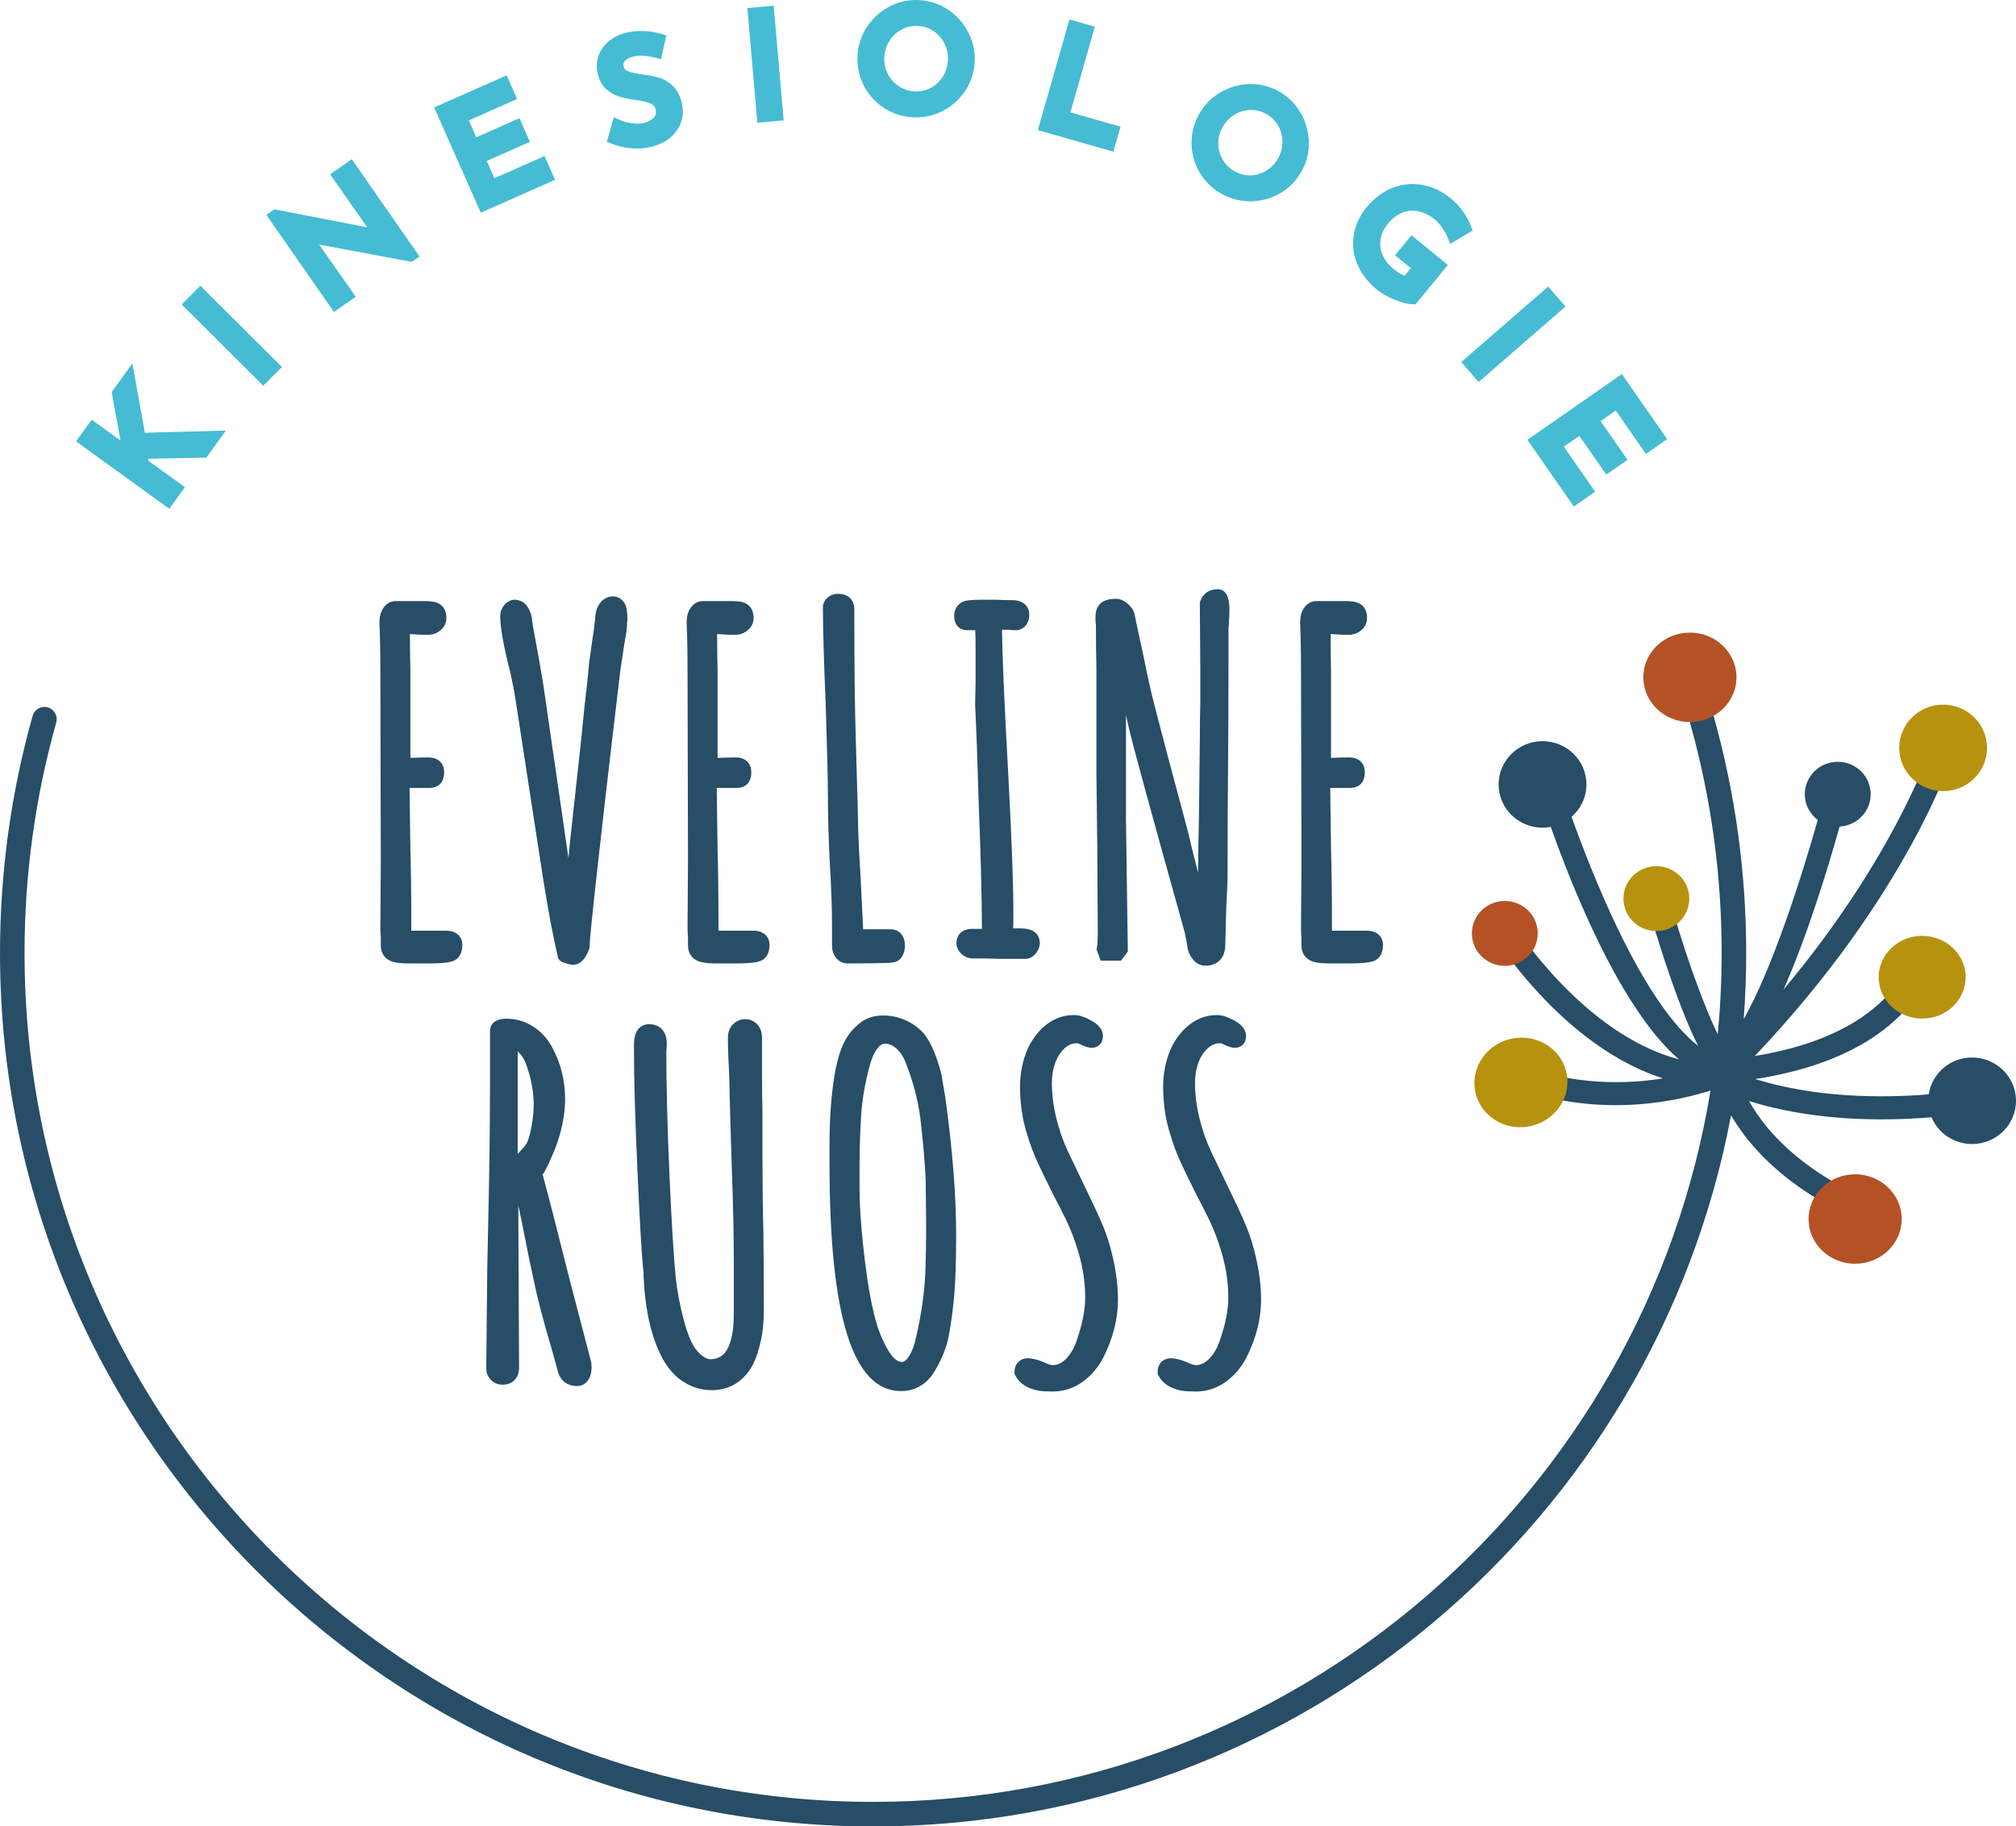
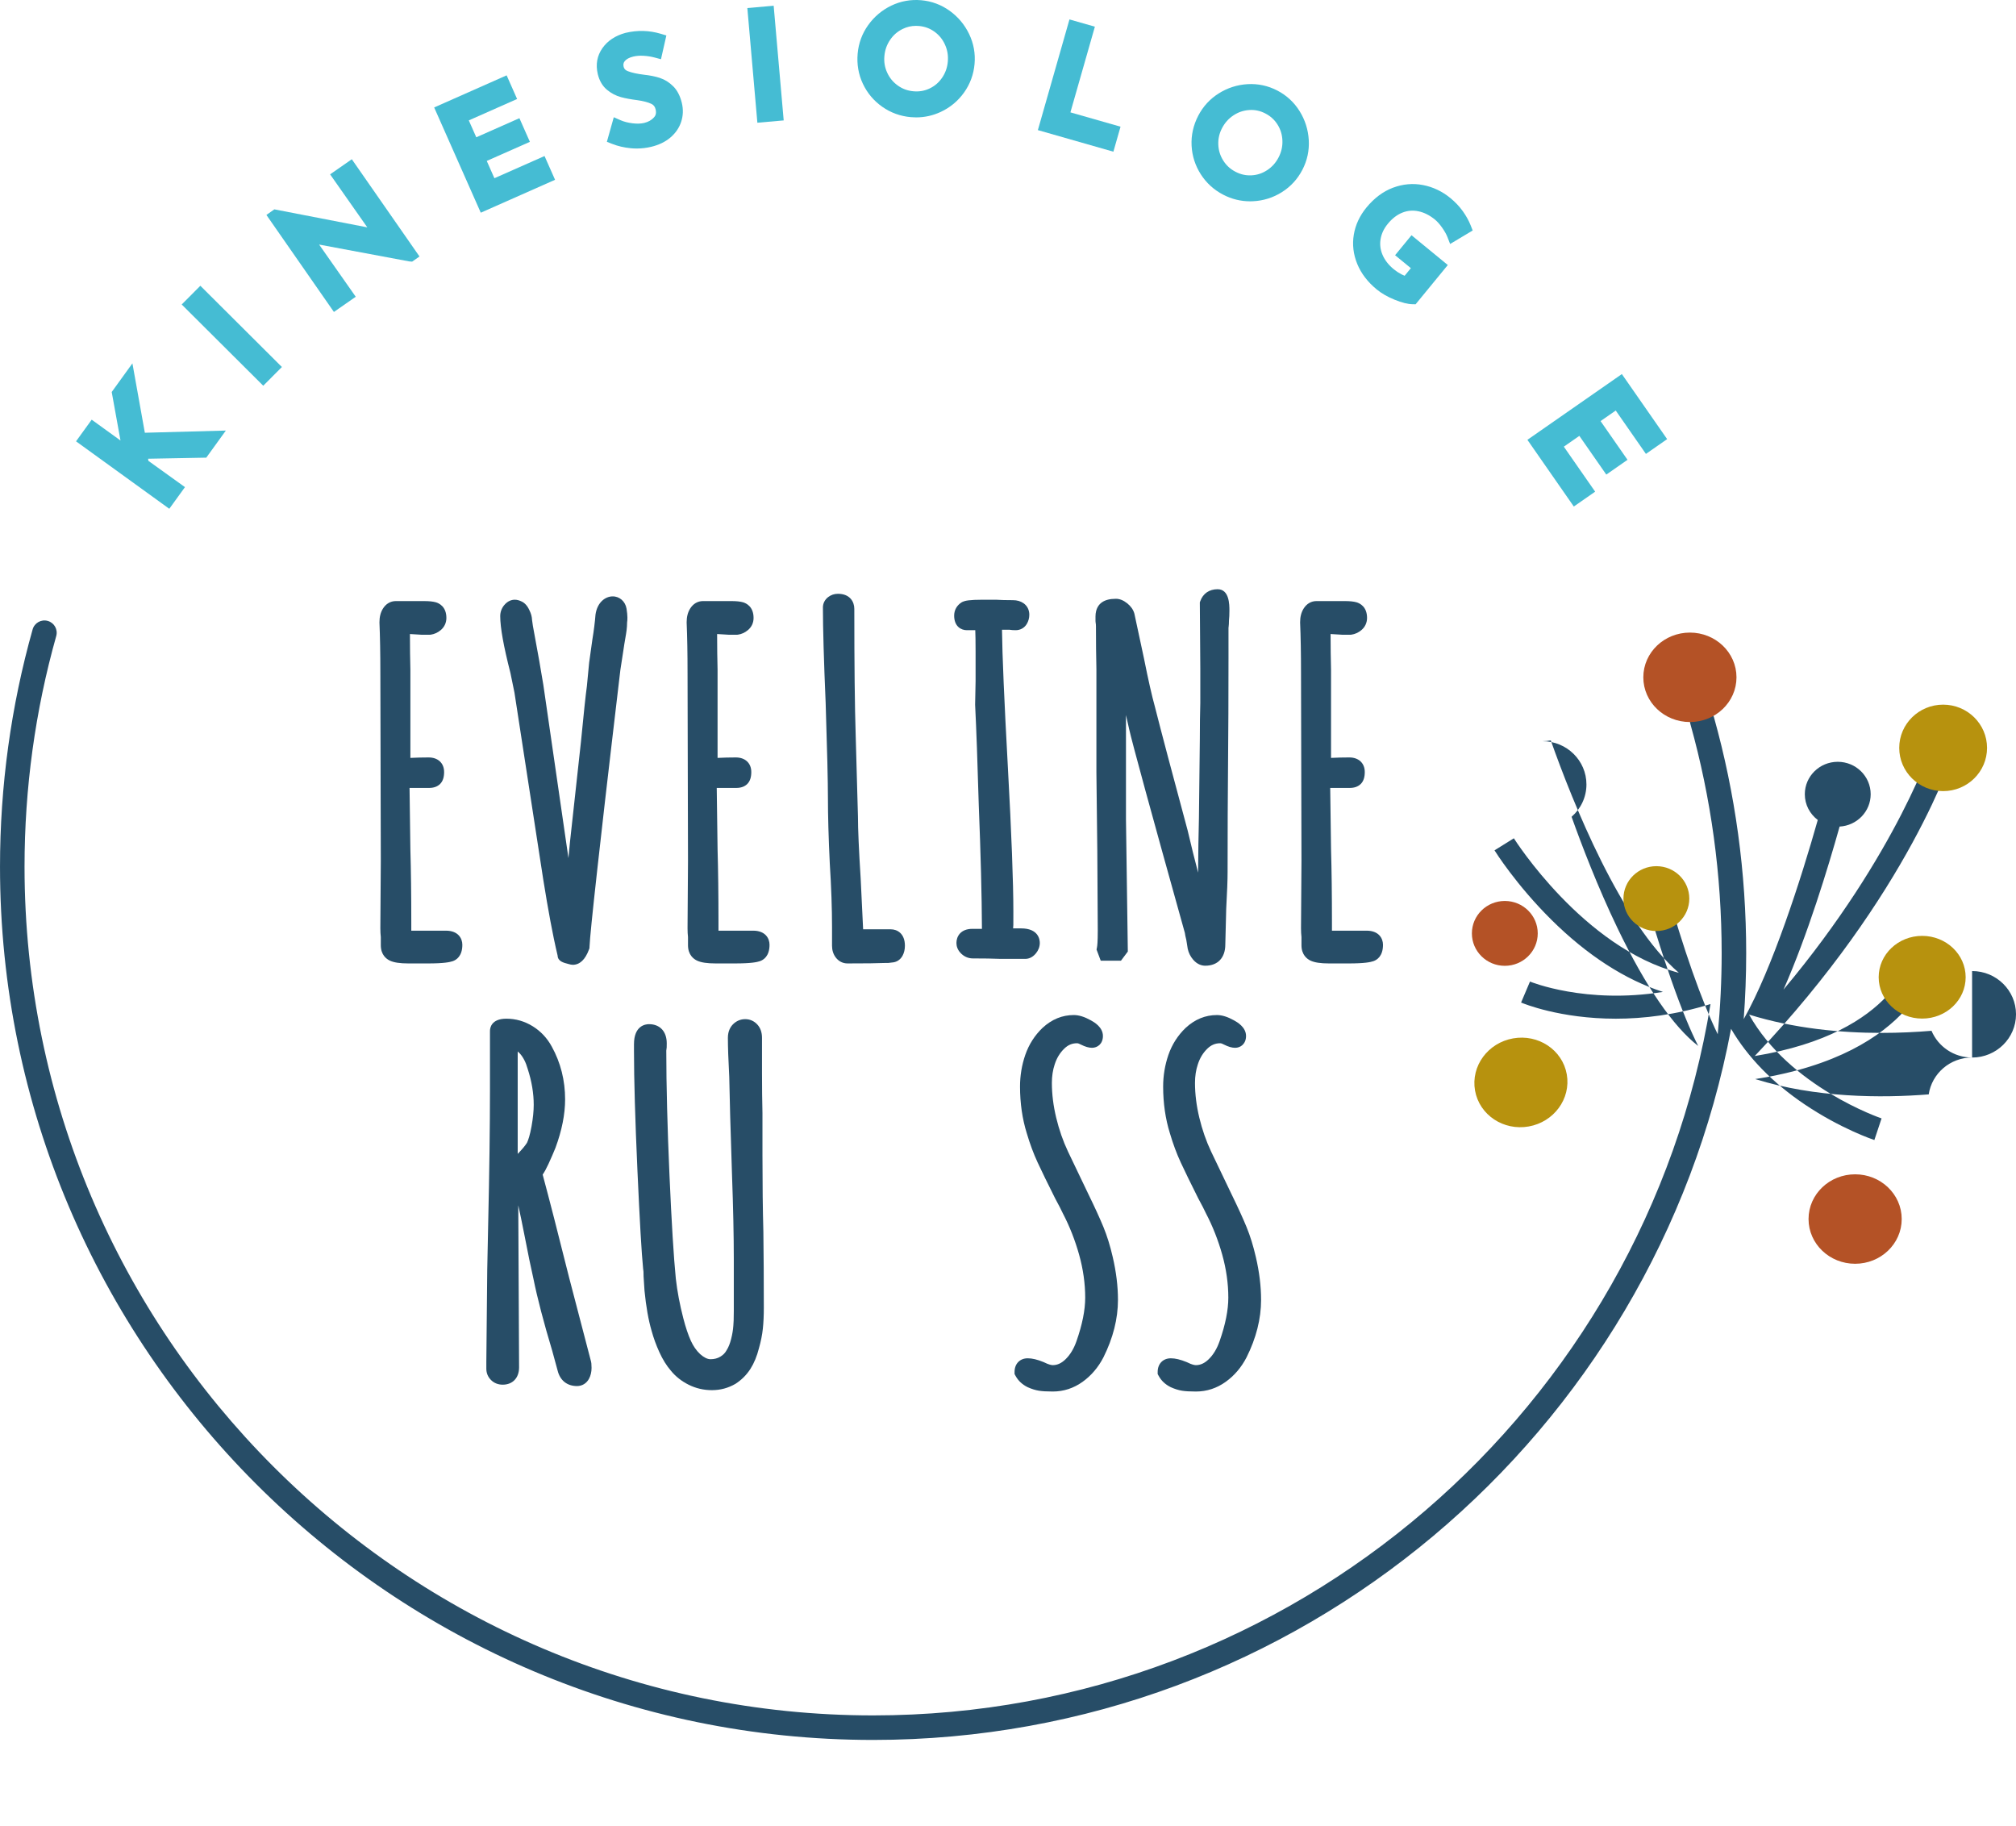
<svg xmlns="http://www.w3.org/2000/svg" id="a" viewBox="0 0 369.894 335.048">
  <defs>
    <style>.b{fill:#45bcd3;}.c{fill:#b7920e;}.d{stroke:#b7920e;}.d,.e{fill:none;stroke-miterlimit:10;stroke-width:3.216px;}.f{fill:#b45226;}.e{stroke:#b45226;}.g{fill:#274d67;}</style>
  </defs>
-   <path class="g" d="M361.838,193.999c-4.044,0-7.383,2.938-7.959,6.763-8.804,.698-20.775,.633-31.839-2.811,29.868-4.633,32.743-21.802,32.854-22.558l-4.137-.605c-.022,.153-2.477,14.651-28.798,18.938,28.356-29.827,36.479-55.539,36.825-56.664l-3.997-1.226c-.073,.238-6.55,20.643-27.551,45.702,4.426-10.03,8.179-22.372,10.294-29.906,3.177-.176,5.7-2.761,5.7-5.932,0-3.286-2.705-5.95-6.042-5.95s-6.042,2.664-6.042,5.95c0,1.926,.934,3.634,2.376,4.721-3.064,10.844-8.348,27.267-13.587,36.536,.3-3.997,.455-8.033,.455-12.105,0-14.687-1.987-29.236-5.905-43.246-.335-1.196-1.57-1.896-2.773-1.561-1.196,.335-1.896,1.576-1.561,2.773,3.809,13.615,5.739,27.757,5.739,42.034,0,5.019-.252,9.978-.721,14.876-2.826-5.783-6.496-16.084-9.514-27.172l-4.035,1.098c.021,.079,2.181,7.985,4.997,16.041,1.939,5.547,3.573,9.436,4.968,12.181-4.569-3.536-9.642-10.881-14.801-21.599-3.649-7.583-6.603-15.313-8.432-20.439,1.668-1.453,2.726-3.571,2.726-5.936,0-4.381-3.607-7.933-8.056-7.933s-8.056,3.552-8.056,7.933,3.607,7.932,8.056,7.932c.518,0,1.023-.053,1.514-.145,4.039,11.416,12.857,33.465,23.5,42.636-17.543-4.586-30.141-24.464-30.276-24.679l-3.549,2.21c.158,.256,3.965,6.322,10.446,12.746,6.571,6.513,13.536,10.997,20.455,13.224-14.145,2.293-24.268-1.845-24.392-1.898l-1.633,3.85c.43,.183,7.151,2.964,17.375,2.964,5.05,0,10.956-.681,17.379-2.686-12.081,73.909-76.374,130.495-153.646,130.495-85.851,0-155.695-69.845-155.695-155.696,0-14.376,1.957-28.611,5.816-42.309,.337-1.196-.359-2.439-1.555-2.776-1.199-.337-2.439,.36-2.776,1.555-3.972,14.095-5.985,28.741-5.985,43.53,0,88.333,71.863,160.196,160.195,160.196,78.17,0,143.432-56.283,157.416-130.452,3.03,5.18,7.601,9.892,13.537,13.884,6.599,4.438,12.509,6.434,12.757,6.517l1.322-3.967c-.193-.065-16.906-5.783-24.307-19.044,8.217,2.549,16.772,3.358,24.302,3.358,3.296,0,6.384-.156,9.171-.386,1.209,2.878,4.086,4.905,7.446,4.905,4.449,0,8.056-3.551,8.056-7.932s-3.607-7.933-8.056-7.933Z" />
+   <path class="g" d="M361.838,193.999c-4.044,0-7.383,2.938-7.959,6.763-8.804,.698-20.775,.633-31.839-2.811,29.868-4.633,32.743-21.802,32.854-22.558l-4.137-.605c-.022,.153-2.477,14.651-28.798,18.938,28.356-29.827,36.479-55.539,36.825-56.664l-3.997-1.226c-.073,.238-6.55,20.643-27.551,45.702,4.426-10.03,8.179-22.372,10.294-29.906,3.177-.176,5.7-2.761,5.7-5.932,0-3.286-2.705-5.95-6.042-5.95s-6.042,2.664-6.042,5.95c0,1.926,.934,3.634,2.376,4.721-3.064,10.844-8.348,27.267-13.587,36.536,.3-3.997,.455-8.033,.455-12.105,0-14.687-1.987-29.236-5.905-43.246-.335-1.196-1.57-1.896-2.773-1.561-1.196,.335-1.896,1.576-1.561,2.773,3.809,13.615,5.739,27.757,5.739,42.034,0,5.019-.252,9.978-.721,14.876-2.826-5.783-6.496-16.084-9.514-27.172l-4.035,1.098c.021,.079,2.181,7.985,4.997,16.041,1.939,5.547,3.573,9.436,4.968,12.181-4.569-3.536-9.642-10.881-14.801-21.599-3.649-7.583-6.603-15.313-8.432-20.439,1.668-1.453,2.726-3.571,2.726-5.936,0-4.381-3.607-7.933-8.056-7.933c.518,0,1.023-.053,1.514-.145,4.039,11.416,12.857,33.465,23.5,42.636-17.543-4.586-30.141-24.464-30.276-24.679l-3.549,2.21c.158,.256,3.965,6.322,10.446,12.746,6.571,6.513,13.536,10.997,20.455,13.224-14.145,2.293-24.268-1.845-24.392-1.898l-1.633,3.85c.43,.183,7.151,2.964,17.375,2.964,5.05,0,10.956-.681,17.379-2.686-12.081,73.909-76.374,130.495-153.646,130.495-85.851,0-155.695-69.845-155.695-155.696,0-14.376,1.957-28.611,5.816-42.309,.337-1.196-.359-2.439-1.555-2.776-1.199-.337-2.439,.36-2.776,1.555-3.972,14.095-5.985,28.741-5.985,43.53,0,88.333,71.863,160.196,160.195,160.196,78.17,0,143.432-56.283,157.416-130.452,3.03,5.18,7.601,9.892,13.537,13.884,6.599,4.438,12.509,6.434,12.757,6.517l1.322-3.967c-.193-.065-16.906-5.783-24.307-19.044,8.217,2.549,16.772,3.358,24.302,3.358,3.296,0,6.384-.156,9.171-.386,1.209,2.878,4.086,4.905,7.446,4.905,4.449,0,8.056-3.551,8.056-7.932s-3.607-7.933-8.056-7.933Z" />
  <g>
    <path class="g" d="M139.896,211.792l-0-7.564c-.055-2.201-.084-4.721-.084-7.489v-6.354c0-.997-.287-1.815-.854-2.436-.593-.646-1.365-.988-2.234-.988-.846,0-1.618,.326-2.229,.939-.43,.429-.943,1.208-.943,2.484,0,1.647,.085,4.065,.251,7.143l.167,7.12,.334,10.711c.222,6.155,.334,11.398,.334,15.584v9.534c0,1.516-.042,2.257-.082,2.666-.049,.794-.189,1.643-.416,2.521-.21,.818-.471,1.475-.774,1.952l-.055,.094c-.261,.484-.64,.87-1.16,1.178-.52,.309-1.104,.459-1.784,.459-.565,0-1.215-.322-1.904-.935-.688-.642-1.261-1.466-1.706-2.449-.491-1.083-.955-2.465-1.379-4.109-.647-2.482-1.112-4.943-1.379-7.296-.387-3.862-.779-10.264-1.165-19.026-.385-8.705-.582-16.374-.584-22.797l.072-.577,.011-.77c0-2.163-1.248-3.507-3.256-3.507-.646,0-2.754,.265-2.754,3.674v1.255c0,5.187,.211,12.524,.629,21.811,.422,9.396,.765,15.322,1.047,18.11,.007,.109,.023,.262,.056,.448,.001,.008,.024,.191,.027,.955l.171,2.642c.286,2.924,.726,5.408,1.3,7.355,.354,1.3,.831,2.614,1.419,3.906,.612,1.351,1.338,2.514,2.125,3.419,.854,1.055,1.949,1.919,3.254,2.571,1.321,.66,2.757,.995,4.267,.995,1.542,0,2.977-.377,4.328-1.161,1.125-.729,2.05-1.655,2.75-2.754,.669-1.053,1.197-2.341,1.556-3.779,.356-1.246,.598-2.457,.718-3.6,.117-1.106,.176-2.397,.176-3.837,0-5.051-.028-9.728-.084-13.923-.11-4.02-.167-8.788-.167-14.176Z" />
-     <path class="g" d="M172.719,197.058c-.295-1.235-.71-2.54-1.233-3.877-.552-1.408-1.187-2.577-1.937-3.53-.858-.99-1.951-1.804-3.249-2.42-1.312-.624-2.768-.94-4.324-.94-1.886,0-3.463,.609-4.692,1.812-1.161,.982-2.087,2.285-2.754,3.874-.629,1.499-1.127,3.418-1.478,5.692-.567,3.517-.855,7.705-.855,12.448v3.347c0,28.076,4.293,41.724,13.124,41.724,2.642,0,4.796-1.299,6.22-3.738,.712-1.188,1.301-2.396,1.75-3.591,.452-1.205,.802-2.63,1.037-4.215,.508-3.103,.824-6.118,.938-8.951,.112-2.38,.169-4.992,.169-7.766v-.25c0-7.395-.68-15.99-2.028-25.591l-.689-4.028Zm-6.033,51.88c-.423,.603-.826,.908-1.197,.908-.866,0-1.722-.73-2.563-2.205-1.032-1.7-1.875-3.839-2.504-6.359-.651-2.603-1.202-5.722-1.639-9.273-.713-5.648-1.075-10.369-1.075-14.029v-4.097c0-2.864,.084-5.676,.25-8.395,.106-3.046,.652-6.422,1.619-10.022,.389-1.409,.885-2.491,1.475-3.218,.57-.702,1.041-.783,1.345-.783,.698,0,1.352,.267,1.998,.813,.727,.618,1.331,1.519,1.79,2.665,1.343,3.438,2.241,6.838,2.667,10.08,.55,4.742,.885,8.642,.993,11.55l.084,8.348v.335c0,2.812-.056,5.746-.165,8.69-.217,3.636-.769,7.407-1.643,11.234-.347,1.633-.829,2.896-1.434,3.758Z" />
    <path class="g" d="M104.478,234.592c-2.101-8.399-3.751-14.823-4.91-19.114,.336-.489,.681-1.122,1.054-1.93,.508-1.103,.94-2.097,1.299-2.993,1.171-3.166,1.765-6.154,1.765-8.883,0-3.475-.822-6.729-2.439-9.663-.847-1.562-2.022-2.819-3.495-3.736-1.49-.927-3.121-1.396-4.848-1.396-2.788,0-3.005,1.724-3.005,2.252v10.788c0,6.765-.113,15.138-.334,24.89l-.167,8.127-.167,16.908v1.254c0,.793,.297,1.508,.856,2.063,.561,.562,1.303,.858,2.148,.858,1.825,0,3.005-1.245,3.005-3.172l-.147-29.731c.355,1.601,.724,3.387,1.106,5.347,.685,3.54,1.235,6.21,1.674,8.124,.729,3.596,1.895,8.058,3.452,13.227l.995,3.648c.446,1.785,1.739,2.809,3.546,2.809,.938,0,1.74-.484,2.2-1.334,.313-.582,.472-1.257,.472-2.006,0-.622-.049-1.05-.133-1.299l-3.926-15.037Zm-9.489-41.703c.125,.102,.258,.226,.397,.379,.62,.688,1.1,1.626,1.444,2.847,.728,2.238,1.097,4.446,1.097,6.562,0,1.132-.133,2.45-.395,3.916-.302,1.687-.619,2.584-.841,3.048-.347,.548-.918,1.231-1.703,2.038v-18.789Z" />
    <path class="g" d="M228.719,225.104c-.646-1.575-1.574-3.603-2.75-6.015l-3.762-7.854c-.902-1.909-1.627-3.992-2.155-6.193-.527-2.184-.795-4.33-.795-6.379,0-1.229,.171-2.363,.515-3.392,.372-1.164,.943-2.11,1.749-2.894,.689-.67,1.455-.996,2.341-.996,.184,0,.424,.079,.747,.258,.773,.389,1.432,.578,2.013,.578,.964,0,2.001-.679,2.001-2.169,0-1.633-1.647-2.554-2.189-2.856-1.187-.662-2.219-.984-3.156-.984-2.111,0-4.028,.78-5.719,2.338-1.452,1.388-2.523,3.065-3.186,4.987-.636,1.853-.959,3.804-.959,5.799,0,3.039,.417,5.918,1.231,8.533,.574,1.957,1.249,3.772,2.002,5.394,.73,1.576,1.776,3.723,3.222,6.609,.642,1.177,1.104,2.073,1.409,2.736,1.228,2.351,2.23,4.898,2.979,7.571,.74,2.645,1.115,5.294,1.115,7.875,0,2.271-.534,4.946-1.591,7.957-.478,1.386-1.154,2.511-2.01,3.343-.749,.729-1.516,1.082-2.342,1.082-.213,0-.702-.066-1.585-.51l-.104-.047c-1.145-.47-2.097-.698-2.912-.698-1.447,0-2.42,1.006-2.42,2.504v.383l.184,.336c.482,.884,1.206,1.571,2.202,2.069,.732,.332,1.438,.554,2.1,.658,.612,.098,1.441,.145,2.535,.145,1.985,0,3.828-.602,5.475-1.788,1.58-1.138,2.859-2.638,3.811-4.477,1.771-3.539,2.668-7.085,2.668-10.539,0-2.495-.322-5.143-.958-7.862-.465-2.029-1.039-3.881-1.706-5.502Z" />
    <path class="g" d="M202.46,225.104c-.648-1.579-1.576-3.606-2.751-6.014l-3.761-7.855c-.9-1.903-1.626-3.986-2.157-6.192-.526-2.186-.794-4.332-.794-6.38,0-1.226,.171-2.36,.514-3.39,.373-1.166,.946-2.113,1.751-2.896,.698-.68,1.442-.996,2.341-.996,.183,0,.423,.079,.746,.258,.773,.389,1.432,.578,2.013,.578,.964,0,2.002-.679,2.002-2.169,0-1.634-1.649-2.554-2.19-2.856-1.187-.662-2.219-.984-3.156-.984-2.109,0-4.026,.78-5.721,2.339-1.451,1.388-2.521,3.065-3.182,4.985-.637,1.85-.96,3.801-.96,5.8,0,3.038,.416,5.916,1.23,8.533,.576,1.957,1.249,3.772,2.003,5.395,.737,1.589,1.813,3.797,3.222,6.608,.644,1.18,1.105,2.076,1.409,2.736,1.226,2.347,2.229,4.895,2.979,7.571,.74,2.645,1.115,5.294,1.115,7.875,0,2.271-.534,4.945-1.59,7.957-.478,1.385-1.154,2.51-2.012,3.344-.748,.728-1.514,1.081-2.341,1.081-.213,0-.701-.066-1.587-.51l-.102-.047c-1.143-.47-2.095-.698-2.911-.698-1.447,0-2.42,1.006-2.42,2.504v.383l.184,.336c.482,.884,1.206,1.572,2.201,2.069,.732,.332,1.438,.554,2.1,.658,.613,.098,1.442,.145,2.535,.145,1.985,0,3.827-.602,5.477-1.789,1.58-1.138,2.859-2.638,3.81-4.476,1.77-3.542,2.667-7.088,2.667-10.539,0-2.5-.323-5.147-.958-7.862-.462-2.021-1.036-3.872-1.705-5.502Z" />
    <path class="g" d="M250.746,170.729h-6.361v-1.594c0-5.009-.057-9.498-.167-13.316l-.152-11.275h3.587c.854,0,1.535-.246,2.028-.738,.488-.493,.726-1.208,.726-2.185,0-1.623-1.114-2.671-2.839-2.671-1.153,0-2.27,.029-3.35,.084l-.001-16.185c-.051-1.962-.079-4.159-.083-6.538l2.18,.133h1.423l.211-.015c.669-.095,1.287-.376,1.835-.834,.673-.56,1.043-1.355,1.043-2.24,0-2.063-1.333-2.686-1.928-2.864-.533-.151-1.242-.225-2.166-.225h-5.185c-.967,0-1.805,.488-2.357,1.373-.43,.685-.647,1.516-.646,2.533,.11,2.588,.166,5.689,.166,9.223l.084,34.523-.084,12.221v.167c0,.576,.028,1.112,.084,1.595v1.499c0,1.772,1.035,2.527,1.652,2.819,.75,.355,1.844,.521,3.443,.521h3.512c2.989,0,4.041-.235,4.572-.412,.664-.221,1.778-.905,1.778-3.011,0-1.193-.787-2.588-3.005-2.588Z" />
    <path class="g" d="M207.135,133.588c.623,2.777,3.981,15.064,10.265,37.562,.027,.253,.099,.625,.266,1.296l.258,1.614c.164,.742,.499,1.411,.996,1.992,.788,.914,1.645,1.105,2.224,1.105,2.301,0,3.675-1.467,3.675-3.887l.166-6.562c.17-3.072,.253-5.26,.253-6.689,0-7.503,.027-13.954,.083-19.722,.056-5.913,.084-12.585,.084-19.833l-.002-5.298c.004-.044,.014-.114,.03-.23,.035-.26,.054-.612,.056-1.075,.055-.501,.083-1.121,.083-1.844,0-1.073,0-3.925-2.17-3.925-1.522,0-2.677,.79-3.169,2.167l-.089,.25,.086,12.045,.001,6.396c-.057,1.935-.085,4.144-.085,6.548l-.166,14.529c-.08,3.032-.131,6.4-.154,10.054-.609-2.299-1.248-4.878-1.916-7.73-2.821-10.457-4.846-18.102-6.024-22.756-.546-1.964-1.212-4.911-1.985-8.777l-1.756-8.196-.026-.105c-.202-.692-.639-1.311-1.299-1.84-.689-.551-1.385-.83-2.065-.83-1.104,0-1.944,.211-2.566,.643-.543,.375-1.19,1.133-1.19,2.613v.837l.027,.284c.037,.193,.056,.407,.056,.636,0,2.924,.028,5.581,.084,7.861v18.916l.167,14.543,.084,14.542c0,2.046-.087,2.791-.14,3.053l-.083,.419,.767,2.042h3.714l1.257-1.679-.341-24.323v-19.058c.229,1.062,.411,1.863,.548,2.41Z" />
    <path class="g" d="M81.824,170.729h-6.361v-1.594c0-4.993-.056-9.48-.167-13.316l-.152-11.275h3.586c.856,0,1.537-.247,2.024-.734,.492-.493,.731-1.209,.731-2.188,0-1.623-1.114-2.671-2.838-2.671-1.154,0-2.271,.029-3.351,.084l-0-16.185c-.051-1.924-.079-4.122-.082-6.538l2.179,.133h1.422l.211-.015c.669-.095,1.287-.376,1.835-.834,.672-.56,1.042-1.355,1.042-2.24,0-2.064-1.333-2.687-1.927-2.864-.533-.151-1.242-.225-2.166-.225h-5.185c-.966,0-1.804,.488-2.359,1.375-.429,.686-.646,1.517-.645,2.531,.11,2.596,.166,5.697,.166,9.223l.084,34.523-.084,12.221v.167c0,.58,.028,1.115,.084,1.596v1.498c0,1.773,1.037,2.528,1.652,2.819,.749,.355,1.843,.521,3.444,.521h3.512c2.989,0,4.041-.235,4.571-.411,.665-.222,1.78-.906,1.78-3.012,0-1.193-.787-2.588-3.006-2.588Z" />
    <path class="g" d="M112.386,109.405c-1.274,.014-2.792,1.031-3.123,3.334-.109,1.398-.3,2.93-.576,4.591l-.593,4.246-.411,4.287c-.227,1.634-.584,4.991-1.093,10.245l-2.009,18.335-.284,2.974-4.604-31.767-.756-4.449-1.162-6.382-.154-1.08c-.02-.583-.183-1.185-.462-1.742-.378-.852-.87-1.401-1.501-1.677-.423-.203-.818-.301-1.208-.301-.514,0-1.269,.175-1.956,1.011-.467,.572-.714,1.262-.714,1.995,0,2.1,.617,5.531,1.869,10.419l.741,3.607,4.598,29.849c.93,6.217,1.808,11.321,2.619,15.238l-.004,.006h.005c.239,1.154,.473,2.205,.7,3.151,.042,1.064,1.069,1.32,2.064,1.569l.335,.084,.365,.045c1.306,0,2.314-.951,2.998-2.826l.081-.222,.009-.235c.053-1.397,.543-6.257,1.455-14.442,.922-8.265,1.808-15.999,2.635-22.998,.167-1.504,.612-5.291,1.336-11.36l.243-2.042,.504-3.277c.16-1.121,.297-1.913,.406-2.543,.192-1.111,.311-1.801,.321-2.869,.068-.415,.114-1.207-.105-2.522-.223-1.338-1.292-2.271-2.57-2.25Z" />
    <path class="g" d="M190.065,174.896c.469-.571,.717-1.233,.717-1.914,0-.627-.247-2.671-3.424-2.671h-1.473c.012-.218,.025-.433,.041-.644l.005-2.456c0-5.36-.338-14.251-1.005-26.426-.668-12.169-1.031-20.655-1.08-25.261h1.368c.335,.057,.71,.084,1.141,.084,.859,0,1.603-.418,2.038-1.146,.309-.514,.465-1.083,.465-1.692,0-.878-.374-1.625-1.06-2.109-.535-.373-1.189-.562-1.945-.562-1.255,0-2.291-.027-3.078-.08l-2.442-.003c-2.477,0-3.234,.178-3.685,.371l-.207,.108c-.884,.555-1.372,1.422-1.372,2.442,0,1.971,1.258,2.671,2.336,2.671h1.537c.034,.807,.058,2.022,.058,3.852l0,5.49-.085,4.316,.002,.052c.223,4.483,.447,10.662,.668,18.383,.358,8.963,.553,16.586,.581,22.693h-1.758c-2.157,0-2.922,1.394-2.922,2.587,0,.532,.165,1.316,.947,2.026,.58,.531,1.292,.812,2.059,.812,2.001,0,3.697,.027,5.04,.083l4.578,.001c.515,0,1.271-.175,1.953-1.008Z" />
    <path class="g" d="M152.66,170.139v3.345c0,.832,.228,1.558,.676,2.153,.533,.711,1.301,1.103,2.163,1.103,3.325,0,5.627-.028,6.774-.084h.669l.714-.086c.826-.042,1.528-.487,1.94-1.238,.289-.527,.435-1.149,.435-1.848,0-2.218-1.394-3.005-2.588-3.005h-5.078l-.449-9.3c-.331-5.234-.499-9.057-.5-11.403l-.418-14.977c-.166-5.098-.25-12.875-.25-23.115,0-1.271-.787-2.755-3.005-2.755-.666,0-1.288,.211-1.802,.611-.614,.48-.953,1.153-.953,1.893,0,3.835,.169,9.737,.503,17.526,.277,8.596,.417,14.46,.417,17.43,0,3.249,.113,7.269,.338,11.97,.275,4.358,.415,8.322,.415,11.781Z" />
    <path class="g" d="M138.188,170.729h-6.361v-1.594c0-5.009-.057-9.498-.167-13.317l-.153-11.274h3.587c.855,0,1.536-.247,2.021-.732,.493-.493,.732-1.209,.732-2.19,0-1.623-1.114-2.671-2.838-2.671-1.154,0-2.27,.029-3.35,.084l-0-16.186c-.052-1.93-.08-4.127-.083-6.538l2.18,.133h1.421l.21-.015c.671-.095,1.29-.377,1.834-.833,.683-.567,1.044-1.342,1.044-2.242,0-2.064-1.333-2.687-1.926-2.864-.534-.151-1.242-.225-2.166-.225h-5.185c-.968,0-1.806,.488-2.358,1.374-.429,.685-.646,1.516-.645,2.532,.11,2.599,.166,5.701,.166,9.223l.083,34.523-.083,12.221v.167c0,.593,.027,1.116,.083,1.596v1.498c0,1.773,1.036,2.528,1.652,2.819,.749,.355,1.843,.521,3.444,.521h3.513c2.988,0,4.04-.235,4.571-.412,.665-.221,1.779-.906,1.779-3.011,0-1.193-.787-2.588-3.005-2.588Z" />
  </g>
  <path class="c" d="M356.525,145.13c4.449,0,8.056-3.551,8.056-7.932s-3.607-7.933-8.056-7.933-8.056,3.552-8.056,7.933,3.607,7.932,8.056,7.932" />
  <path class="c" d="M280.2,205.067c3.774-.666,6.321-4.114,5.688-7.702-.632-3.589-4.205-5.958-7.979-5.293-3.775,.666-6.321,4.114-5.689,7.703,.633,3.587,4.206,5.958,7.98,5.292" />
  <path class="d" d="M280.2,205.067c3.774-.666,6.321-4.114,5.688-7.702-.632-3.589-4.205-5.958-7.979-5.293-3.775,.666-6.321,4.114-5.689,7.703,.633,3.587,4.206,5.958,7.98,5.292Z" />
  <path class="f" d="M340.377,230.228c3.832,0,6.939-2.954,6.939-6.598,0-3.643-3.107-6.597-6.939-6.597-3.833,0-6.939,2.954-6.939,6.597,0,3.644,3.106,6.598,6.939,6.598" />
  <path class="e" d="M340.377,230.228c3.832,0,6.939-2.954,6.939-6.598,0-3.643-3.107-6.597-6.939-6.597-3.833,0-6.939,2.954-6.939,6.597,0,3.644,3.106,6.598,6.939,6.598Z" />
  <path class="c" d="M352.678,186.857c4.407,0,7.98-3.396,7.98-7.587,0-4.19-3.573-7.587-7.98-7.587s-7.98,3.397-7.98,7.587c0,4.191,3.573,7.587,7.98,7.587" />
  <path class="f" d="M276.102,177.178c3.337,0,6.042-2.664,6.042-5.949,0-3.286-2.705-5.95-6.042-5.95s-6.042,2.664-6.042,5.95c0,3.285,2.705,5.949,6.042,5.949" />
  <path class="c" d="M303.91,170.796c3.337,0,6.042-2.664,6.042-5.949,0-3.286-2.705-5.95-6.042-5.95s-6.042,2.664-6.042,5.95c0,3.285,2.705,5.949,6.042,5.949" />
  <path class="f" d="M310.062,130.849c3.832,0,6.939-2.954,6.939-6.598,0-3.643-3.107-6.597-6.939-6.597-3.833,0-6.939,2.954-6.939,6.597,0,3.644,3.106,6.598,6.939,6.598" />
  <path class="e" d="M310.062,130.849c3.832,0,6.939-2.954,6.939-6.598,0-3.643-3.107-6.597-6.939-6.597-3.833,0-6.939,2.954-6.939,6.597,0,3.644,3.106,6.598,6.939,6.598Z" />
  <g>
    <path class="b" d="M123.509,15.822c-.725-.724-1.558-1.241-2.476-1.539-.816-.263-1.786-.458-2.868-.575-1.271-.155-2.271-.375-2.972-.654-.56-.223-.702-.531-.768-.803-.102-.424-.04-.734,.206-1.039,.307-.378,.834-.66,1.568-.836,.546-.131,1.169-.183,1.845-.144,.715,.038,1.41,.145,2.065,.32l1.167,.311,.989-4.358-1.042-.312c-2.109-.629-4.276-.686-6.474-.159-1.851,.505-3.269,1.444-4.214,2.791-.988,1.405-1.274,3.012-.851,4.777,.295,1.226,.87,2.198,1.708,2.888,.77,.636,1.632,1.085,2.562,1.334,.818,.22,1.825,.406,2.977,.55,1.092,.154,1.963,.383,2.588,.68,.415,.198,.653,.509,.773,1.01,.191,.794-.057,1.199-.294,1.463-.455,.506-1.041,.84-1.788,1.02-.619,.147-1.344,.172-2.156,.071-.841-.104-1.585-.297-2.212-.573l-1.226-.539-1.266,4.506,.976,.386c1.02,.404,2.163,.671,3.398,.793,.367,.036,.734,.055,1.102,.054,.894,0,1.79-.106,2.675-.319,1.386-.333,2.56-.9,3.488-1.686,.955-.808,1.625-1.782,1.991-2.895,.366-1.112,.408-2.278,.123-3.464-.309-1.285-.844-2.316-1.593-3.064Z" />
    <rect class="b" x="138.033" y="1.224" width="4.847" height="21.118" transform="translate(-.492 12.282) rotate(-4.998)" />
    <polygon class="b" points="24.295 66.658 20.497 71.911 22.108 80.812 16.823 76.99 13.951 80.96 31.062 93.336 33.936 89.362 27.227 84.544 27.171 84.155 37.846 83.956 41.439 78.986 26.576 79.387 24.295 66.658" />
    <rect class="b" x="40.107" y="51.033" width="4.848" height="21.118" transform="translate(-31.121 48.258) rotate(-45.112)" />
    <polygon class="b" points="90.712 32.694 89.309 29.523 97.222 26.019 95.301 21.681 87.388 25.185 86.015 22.085 94.877 18.16 92.958 13.822 79.661 19.711 88.212 39.019 101.841 32.983 99.91 28.623 90.712 32.694" />
    <polygon class="b" points="60.567 31.984 67.392 41.707 50.336 38.405 48.88 39.431 61.267 57.227 65.271 54.439 58.551 44.864 75.073 47.953 75.619 47.998 76.968 47.05 64.55 29.212 60.567 31.984" />
-     <rect class="b" x="267.115" y="58.904" width="21.117" height="4.848" transform="translate(27.866 197.195) rotate(-40.996)" />
    <polygon class="b" points="301.992 83.268 305.885 80.557 297.577 68.623 280.247 80.686 288.762 92.92 292.677 90.195 286.93 81.94 289.776 79.959 294.722 87.062 298.614 84.351 293.67 77.248 296.454 75.311 301.992 83.268" />
    <path class="b" d="M254.649,41.04c.793-.966,1.686-1.65,2.654-2.033,.954-.378,1.914-.46,2.938-.25,1.044,.213,2.066,.726,3.039,1.522,.439,.361,.884,.86,1.322,1.485,.445,.632,.771,1.208,.967,1.712l.5,1.282,4.138-2.474-.361-.918c-.346-.876-.833-1.759-1.452-2.624-.621-.867-1.389-1.677-2.28-2.409-1.496-1.227-3.183-2.029-5.012-2.384-1.851-.358-3.711-.193-5.528,.491-1.807,.681-3.443,1.904-4.864,3.637-1.235,1.506-2.014,3.177-2.313,4.968-.303,1.805-.09,3.615,.632,5.379,.712,1.741,1.914,3.313,3.571,4.673,.891,.73,1.996,1.366,3.287,1.888,1.33,.538,2.404,.808,3.284,.825l.564,.011,5.908-7.203-6.661-5.465-3.01,3.668,2.894,2.373-1.144,1.395c-.188-.071-.388-.162-.597-.271-.493-.257-.968-.573-1.411-.937-.947-.777-1.637-1.664-2.049-2.634-.404-.953-.521-1.896-.355-2.885,.169-1.006,.606-1.93,1.34-2.824Z" />
    <polygon class="b" points="200.887 4.895 196.224 3.564 190.427 23.868 204.283 27.827 205.595 23.24 196.398 20.614 200.887 4.895" />
    <path class="b" d="M174.25,1.986c-1.557-1.121-3.315-1.775-5.225-1.944-1.928-.167-3.779,.164-5.502,.996-1.707,.826-3.13,2.027-4.231,3.57-1.11,1.553-1.76,3.31-1.929,5.223-.174,1.96,.149,3.825,.961,5.542,.81,1.713,2.008,3.133,3.559,4.22,1.554,1.09,3.317,1.729,5.242,1.899,.327,.029,.652,.043,.975,.043,1.562,0,3.074-.337,4.509-1.006,1.728-.806,3.165-2,4.271-3.549,1.111-1.556,1.761-3.322,1.931-5.249,.17-1.91-.165-3.756-.995-5.486-.824-1.713-2.023-3.146-3.566-4.259Zm-5.644,2.781c1.075,.096,2.01,.441,2.857,1.053,.855,.62,1.485,1.397,1.927,2.377,.444,.982,.612,1.996,.514,3.1-.097,1.102-.437,2.067-1.039,2.951-.598,.877-1.344,1.522-2.283,1.973-.933,.447-1.91,.62-2.985,.523-1.075-.095-2.015-.44-2.873-1.057-.864-.621-1.499-1.391-1.942-2.356-.443-.962-.611-1.957-.515-3.04v-0c.097-1.103,.438-2.073,1.042-2.967,.6-.887,1.354-1.544,2.304-2.011,.78-.382,1.584-.57,2.445-.57,.18,0,.361,.008,.546,.024Z" />
    <path class="b" d="M234.363,16.61c-1.72-.892-3.559-1.283-5.467-1.172-1.892,.114-3.666,.683-5.273,1.692-1.619,1.015-2.887,2.394-3.771,4.096-.906,1.749-1.316,3.596-1.22,5.49,.097,1.891,.665,3.659,1.687,5.256,1.024,1.6,2.412,2.862,4.125,3.75,1.547,.802,3.201,1.208,4.925,1.208,.171,0,.343-.004,.515-.012,1.905-.087,3.688-.646,5.3-1.657,1.619-1.016,2.892-2.401,3.782-4.119,.885-1.703,1.277-3.538,1.166-5.452-.109-1.899-.674-3.681-1.678-5.296-1.014-1.627-2.39-2.901-4.091-3.784Zm-2.186,4.211c.956,.496,1.689,1.17,2.24,2.06,.556,.899,.843,1.857,.879,2.931,.037,1.078-.193,2.08-.703,3.062-.509,.982-1.191,1.746-2.085,2.334-.886,.584-1.821,.897-2.86,.956-1.04,.056-2.002-.154-2.96-.652-.959-.496-1.695-1.173-2.255-2.07-.562-.9-.857-1.854-.9-2.917-.042-1.061,.18-2.044,.68-3.008,.513-.986,1.197-1.754,2.094-2.349,.892-.592,1.839-.913,2.896-.982,1.045-.073,2.019,.138,2.975,.635Z" />
  </g>
</svg>